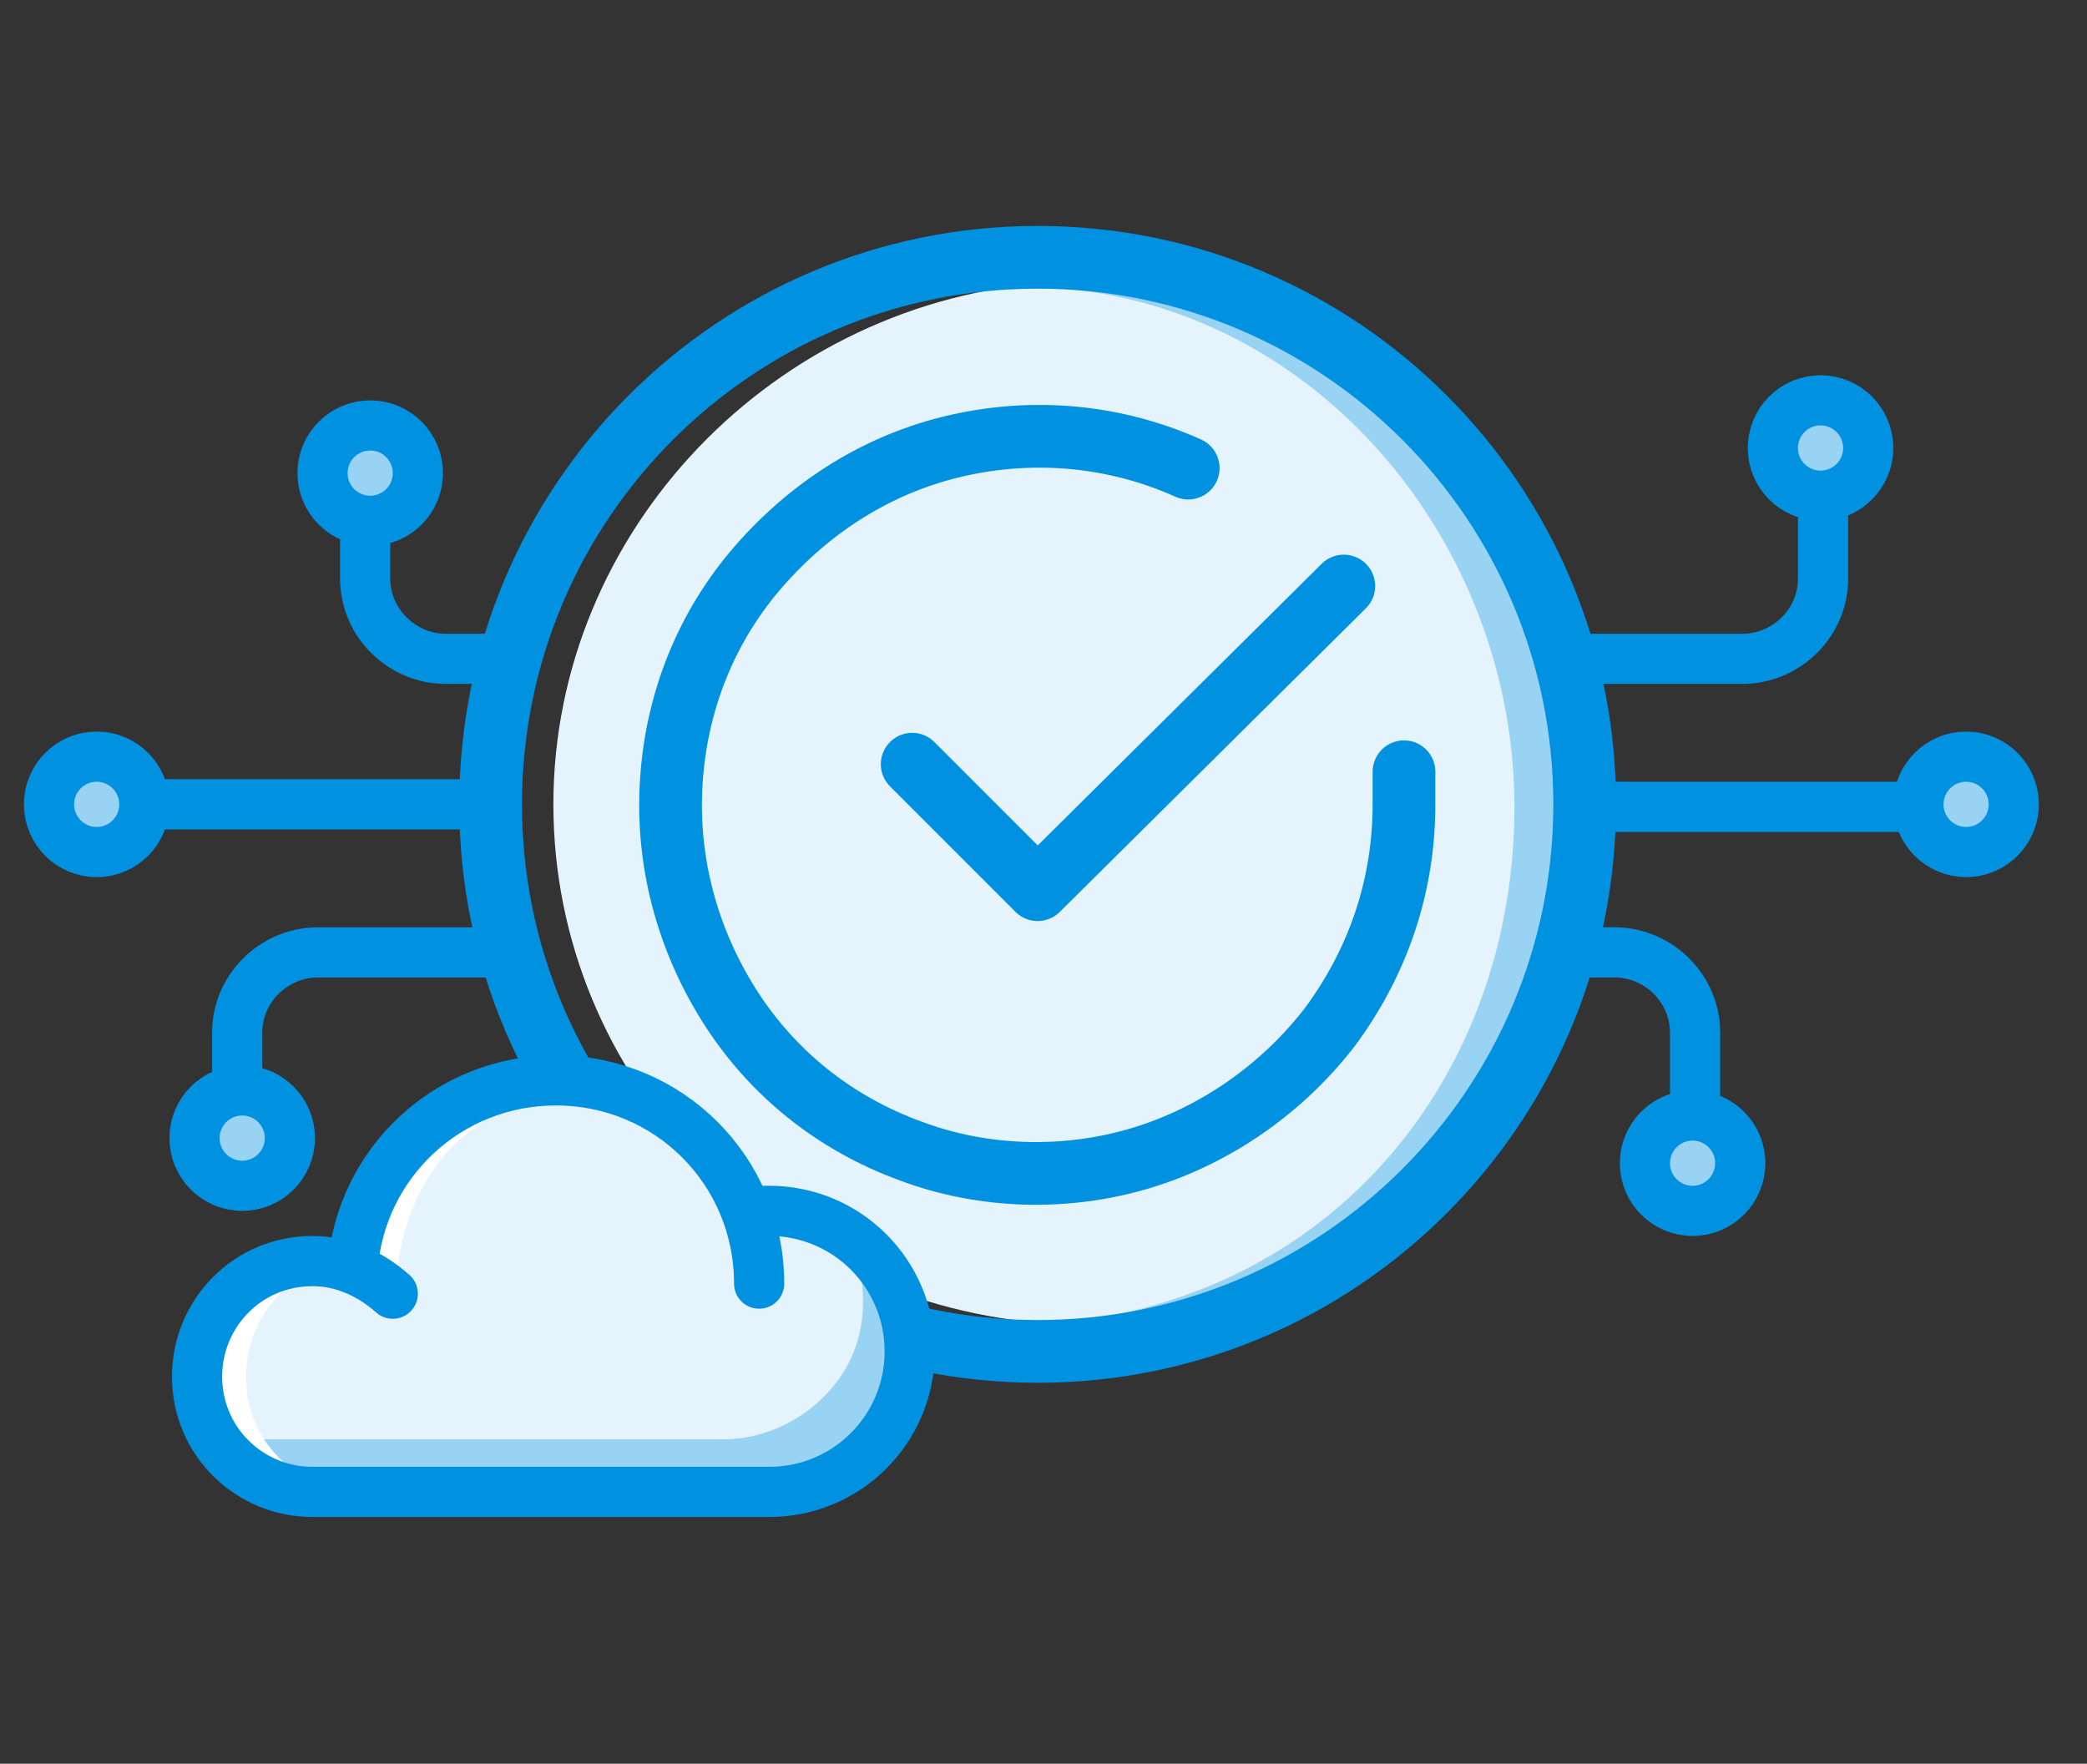
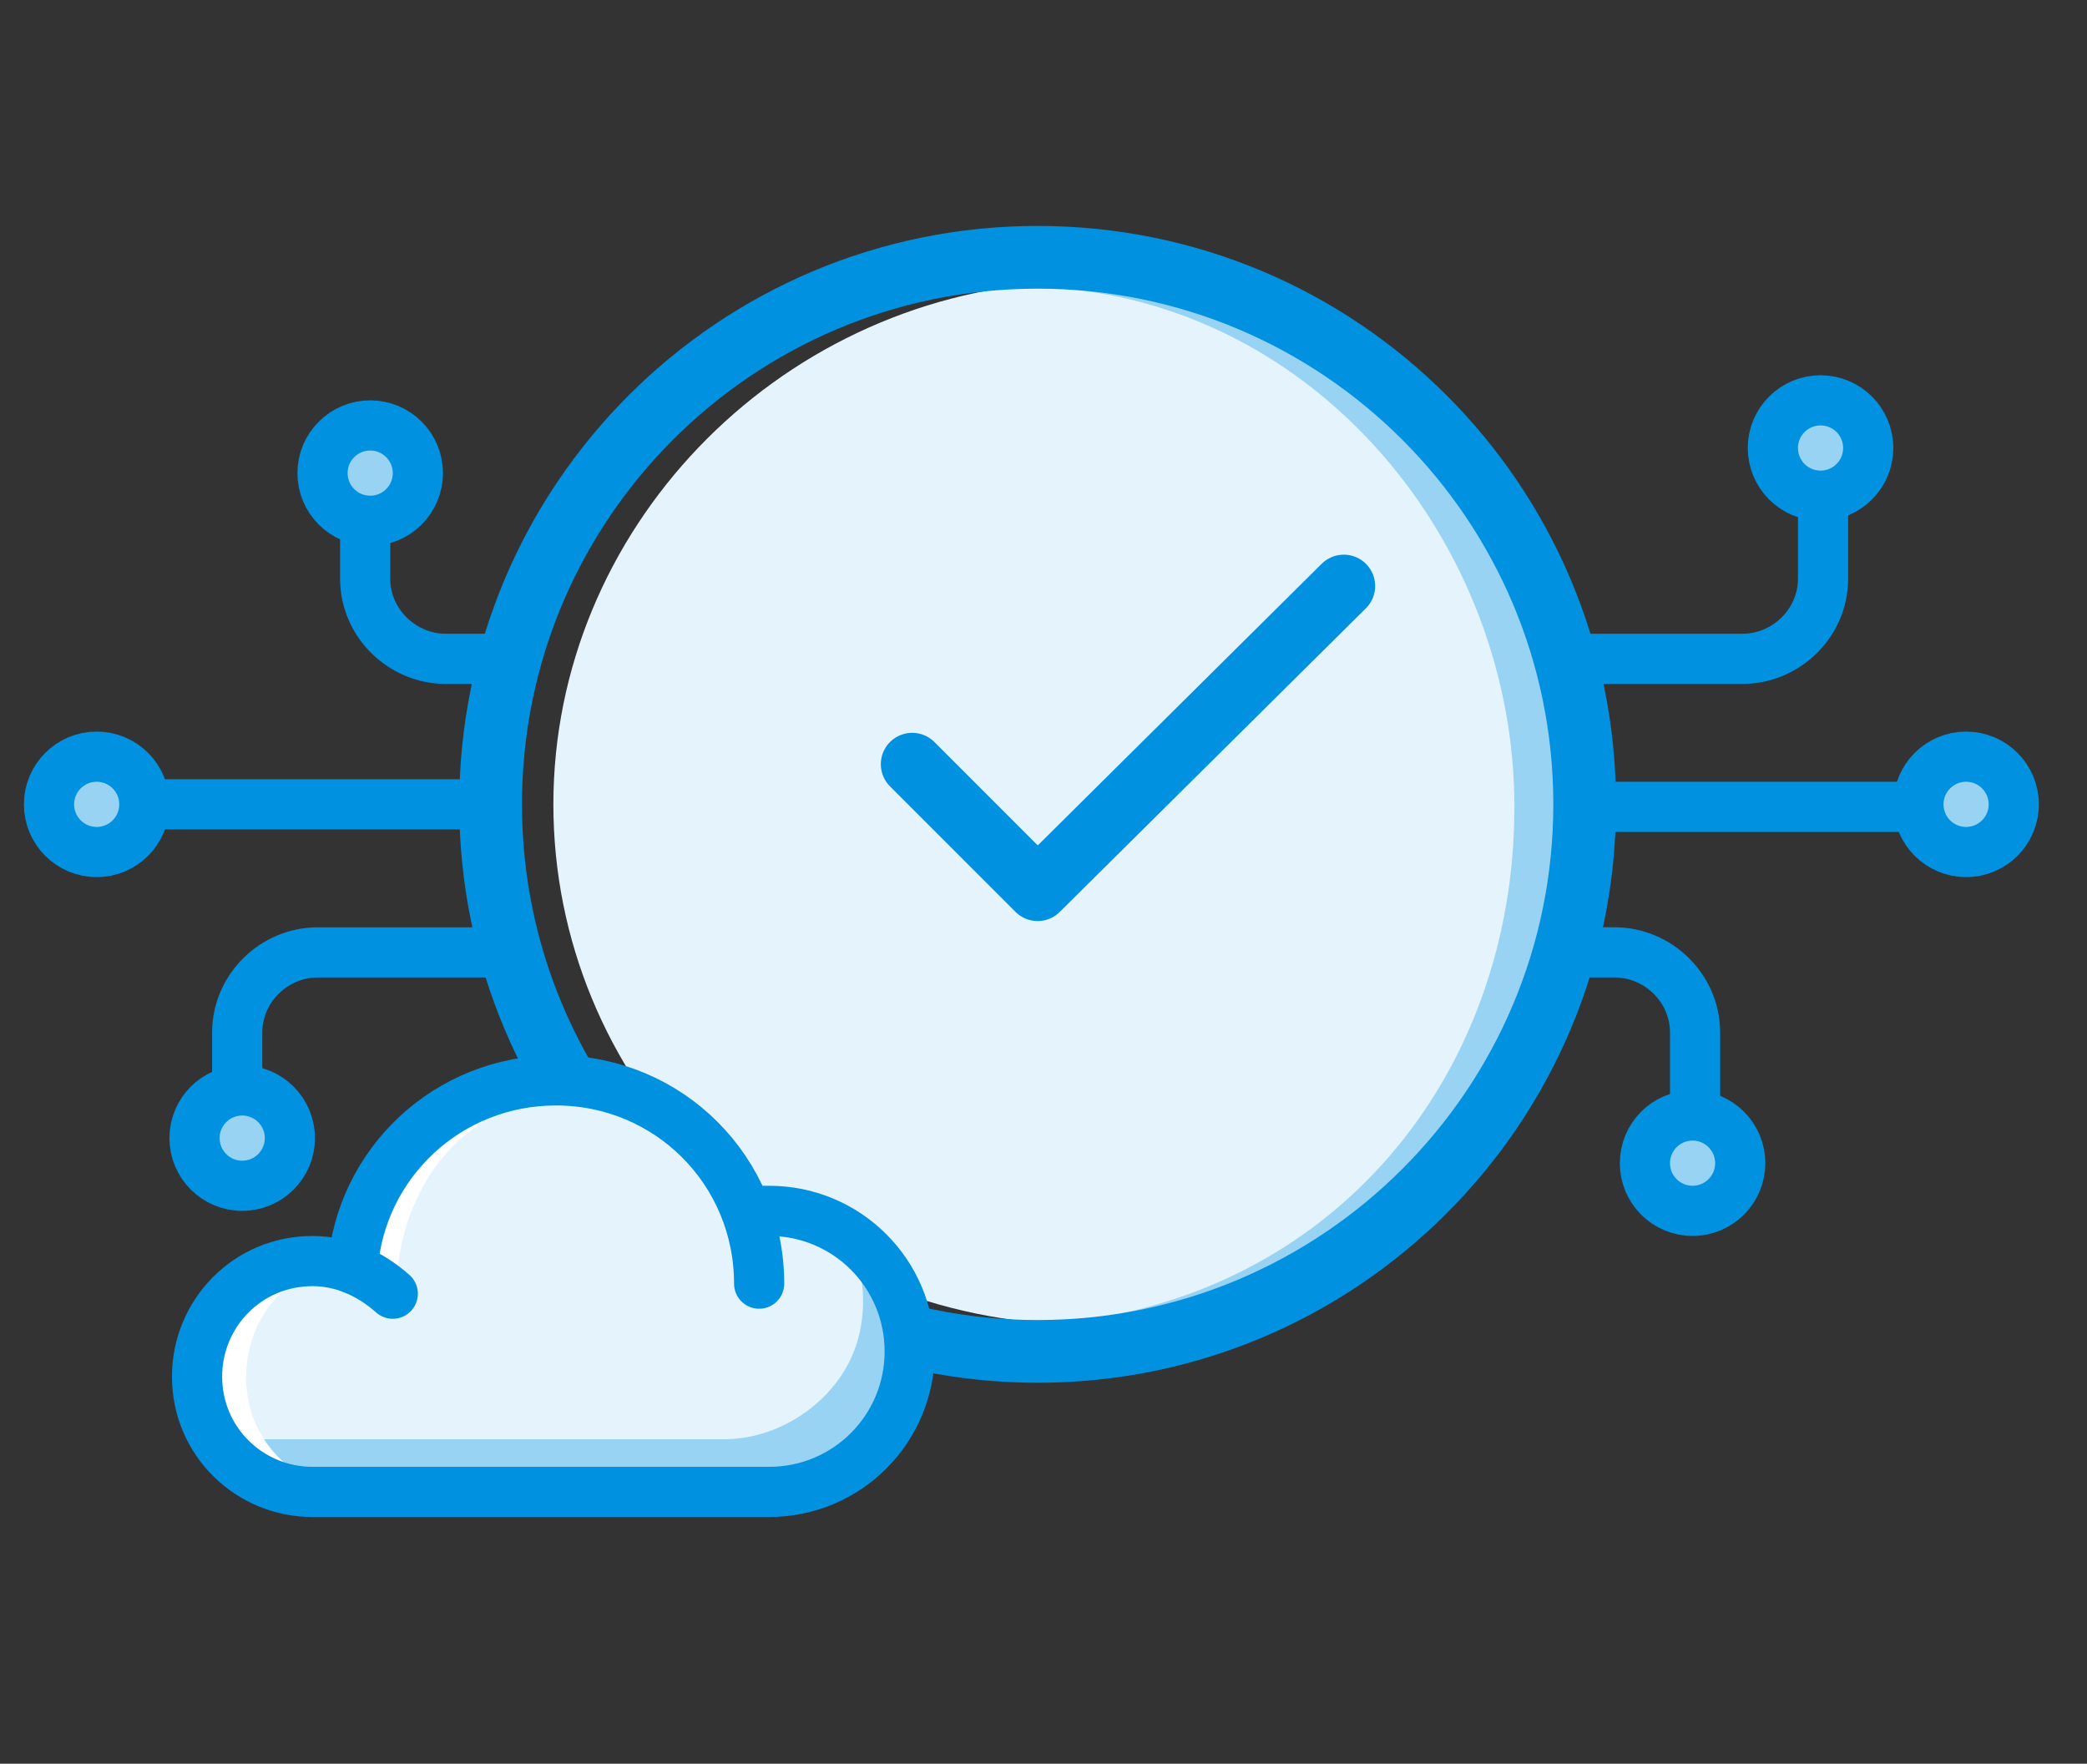
<svg xmlns="http://www.w3.org/2000/svg" width="71" height="60" viewBox="0 0 71 60" fill="none">
  <rect x="0" y="0" width="71" height="60" fill="#333333" stroke="none" />
  <path d="M52.374 32.399H54.935C56.386 32.399 57.667 33.594 57.667 35.131V38.034" stroke="#0091E1" stroke-width="1.707" stroke-linecap="round" />
  <path d="M57.581 41.192C58.477 41.192 59.203 40.466 59.203 39.57C59.203 38.674 58.477 37.948 57.581 37.948C56.686 37.948 55.96 38.674 55.96 39.57C55.96 40.466 56.686 41.192 57.581 41.192Z" fill="#99D3F3" stroke="#0091E1" stroke-width="1.707" />
  <path d="M52.716 22.412H59.289C60.74 22.412 62.021 21.217 62.021 19.68V16.778" stroke="#0091E1" stroke-width="1.707" stroke-linecap="round" />
  <path d="M61.935 16.863C62.831 16.863 63.557 16.137 63.557 15.241C63.557 14.345 62.831 13.619 61.935 13.619C61.039 13.619 60.313 14.345 60.313 15.241C60.313 16.137 61.039 16.863 61.935 16.863Z" fill="#99D3F3" stroke="#0091E1" stroke-width="1.707" />
  <path d="M52.972 27.448H65.265" stroke="#0091E1" stroke-width="1.707" stroke-linecap="round" />
  <path d="M66.887 28.985C67.782 28.985 68.509 28.259 68.509 27.363C68.509 26.467 67.782 25.741 66.887 25.741C65.991 25.741 65.265 26.467 65.265 27.363C65.265 28.259 65.991 28.985 66.887 28.985Z" fill="#99D3F3" stroke="#0091E1" stroke-width="1.707" />
  <path d="M53.057 27.363C53.057 36.668 45.801 44.436 35.813 45.034C26.252 44.436 18.826 36.668 18.826 27.363C18.826 18.058 26.338 10.204 35.813 9.607C45.46 9.607 53.057 18.058 53.057 27.363Z" fill="#E5F4FC" />
  <path d="M52.972 27.449C52.972 36.668 46.143 44.436 36.155 45.034C35.984 45.034 35.984 45.034 35.813 45.034C45.46 44.18 51.521 36.497 51.521 27.449C51.521 18.485 44.777 10.29 35.643 9.778C35.728 9.778 35.813 9.778 35.899 9.778C45.46 9.778 52.972 18.229 52.972 27.449Z" fill="#99D3F3" />
  <path d="M17.204 22.412H15.155C13.704 22.412 12.423 21.217 12.423 19.681V17.632" stroke="#0091E1" stroke-width="1.707" stroke-linecap="round" />
  <path d="M12.594 17.717C13.49 17.717 14.216 16.991 14.216 16.095C14.216 15.199 13.49 14.473 12.594 14.473C11.698 14.473 10.972 15.199 10.972 16.095C10.972 16.991 11.698 17.717 12.594 17.717Z" fill="#99D3F3" stroke="#0091E1" stroke-width="1.707" />
  <path d="M17.203 32.4H10.801C9.35 32.4 8.069 33.595 8.069 35.132V37.18" stroke="#0091E1" stroke-width="1.707" stroke-linecap="round" />
  <path d="M8.24 40.339C9.136 40.339 9.862 39.613 9.862 38.717C9.862 37.821 9.136 37.095 8.24 37.095C7.344 37.095 6.618 37.821 6.618 38.717C6.618 39.613 7.344 40.339 8.24 40.339Z" fill="#99D3F3" stroke="#0091E1" stroke-width="1.707" />
  <path d="M16.521 27.363H4.826" stroke="#0091E1" stroke-width="1.707" stroke-linecap="round" />
  <path d="M3.289 28.985C4.185 28.985 4.911 28.259 4.911 27.363C4.911 26.467 4.185 25.741 3.289 25.741C2.393 25.741 1.667 26.467 1.667 27.363C1.667 28.259 2.393 28.985 3.289 28.985Z" fill="#99D3F3" stroke="#0091E1" stroke-width="1.707" />
  <path d="M35.301 45.973C45.579 45.973 53.911 37.641 53.911 27.363C53.911 17.085 45.579 8.753 35.301 8.753C25.023 8.753 16.691 17.085 16.691 27.363C16.691 37.641 25.023 45.973 35.301 45.973Z" stroke="#0091E1" stroke-width="2.134" />
-   <path d="M47.764 26.254V27.363C47.764 30.095 46.911 32.656 45.289 34.876C43.667 37.01 41.362 38.632 38.801 39.4C36.24 40.168 33.423 40.083 30.948 39.144C28.387 38.205 26.252 36.498 24.801 34.193C23.35 31.888 22.667 29.241 22.838 26.595C23.008 23.863 24.033 21.302 25.826 19.254C27.618 17.205 29.923 15.754 32.569 15.156C35.216 14.558 37.947 14.815 40.423 15.924" stroke="#0091E1" stroke-width="2.134" stroke-linecap="round" stroke-linejoin="round" />
  <path d="M31.033 25.997L35.301 30.266L45.716 19.936" stroke="#0091E1" stroke-width="2.134" stroke-linecap="round" stroke-linejoin="round" />
  <path d="M18.996 36.07C18.826 36.07 18.569 36.07 18.399 36.156C22.155 36.668 24.801 39.997 24.374 43.668C26.082 43.753 26.167 43.497 26.082 42.046C25.655 38.973 23.179 36.583 20.106 36.241C19.85 36.07 19.423 36.07 18.996 36.07Z" fill="#99D3F3" />
  <path d="M18.826 36.753C17.204 36.753 15.582 37.351 14.301 38.375C12.935 39.571 11.996 41.278 11.825 43.071C10.801 42.729 9.521 42.729 8.496 43.327C6.96 44.18 6.191 46.058 6.704 47.766C7.13 49.473 8.667 50.668 10.46 50.668H26.167C27.96 50.668 29.667 49.644 30.435 48.022C31.204 46.485 31.118 44.436 30.094 43.071C29.155 41.79 27.533 41.022 25.911 41.107L25.313 41.278C24.716 39.571 23.435 38.205 21.728 37.436C20.874 37.01 19.935 36.753 18.826 36.753Z" fill="#E5F4FC" />
  <path d="M28.728 41.79C29.496 43.156 29.582 44.949 28.899 46.314C28.131 47.851 26.423 48.961 24.631 48.961H8.923C8.326 48.961 7.728 48.79 7.216 48.534C7.899 49.814 9.179 50.754 10.716 50.754H26.423C28.216 50.754 29.923 49.729 30.691 48.107C31.46 46.571 31.374 44.522 30.35 43.156C29.752 42.558 29.24 42.132 28.728 41.79Z" fill="#99D3F3" />
  <path d="M18.826 36.753C17.204 36.753 15.582 37.351 14.301 38.375C12.935 39.485 12.082 41.192 11.826 42.9C12.423 42.814 12.935 42.9 13.533 43.156C13.704 41.363 14.557 39.571 16.009 38.461C17.033 37.607 18.313 37.095 19.594 36.924C19.423 36.753 19.167 36.753 18.826 36.753ZM27.021 41.192C27.106 41.192 27.106 41.192 27.021 41.192H27.191C27.191 41.192 27.106 41.192 27.021 41.192ZM10.63 42.9C9.948 42.9 9.265 43.071 8.582 43.412C7.045 44.266 6.277 46.144 6.789 47.851C7.216 49.558 8.752 50.753 10.545 50.753H12.252C10.545 50.753 8.923 49.558 8.496 47.851C8.069 46.144 8.752 44.351 10.289 43.412C10.63 43.241 10.972 43.071 11.313 42.985C11.143 42.985 10.887 42.9 10.63 42.9Z" fill="white" />
  <path d="M25.655 41.192C25.826 41.192 25.996 41.192 26.167 41.192C28.813 41.192 30.948 43.327 30.948 45.973C30.948 48.619 28.813 50.753 26.167 50.753H10.63C8.496 50.753 6.704 49.046 6.704 46.827C6.704 44.692 8.411 42.9 10.63 42.9C11.655 42.9 12.594 43.327 13.362 44.01" stroke="#0091E1" stroke-width="1.707" stroke-linecap="round" />
  <path d="M11.996 43.156C12.252 39.571 15.24 36.753 18.911 36.753C22.752 36.753 25.826 39.827 25.826 43.668" stroke="#0091E1" stroke-width="1.707" stroke-linecap="round" />
</svg>